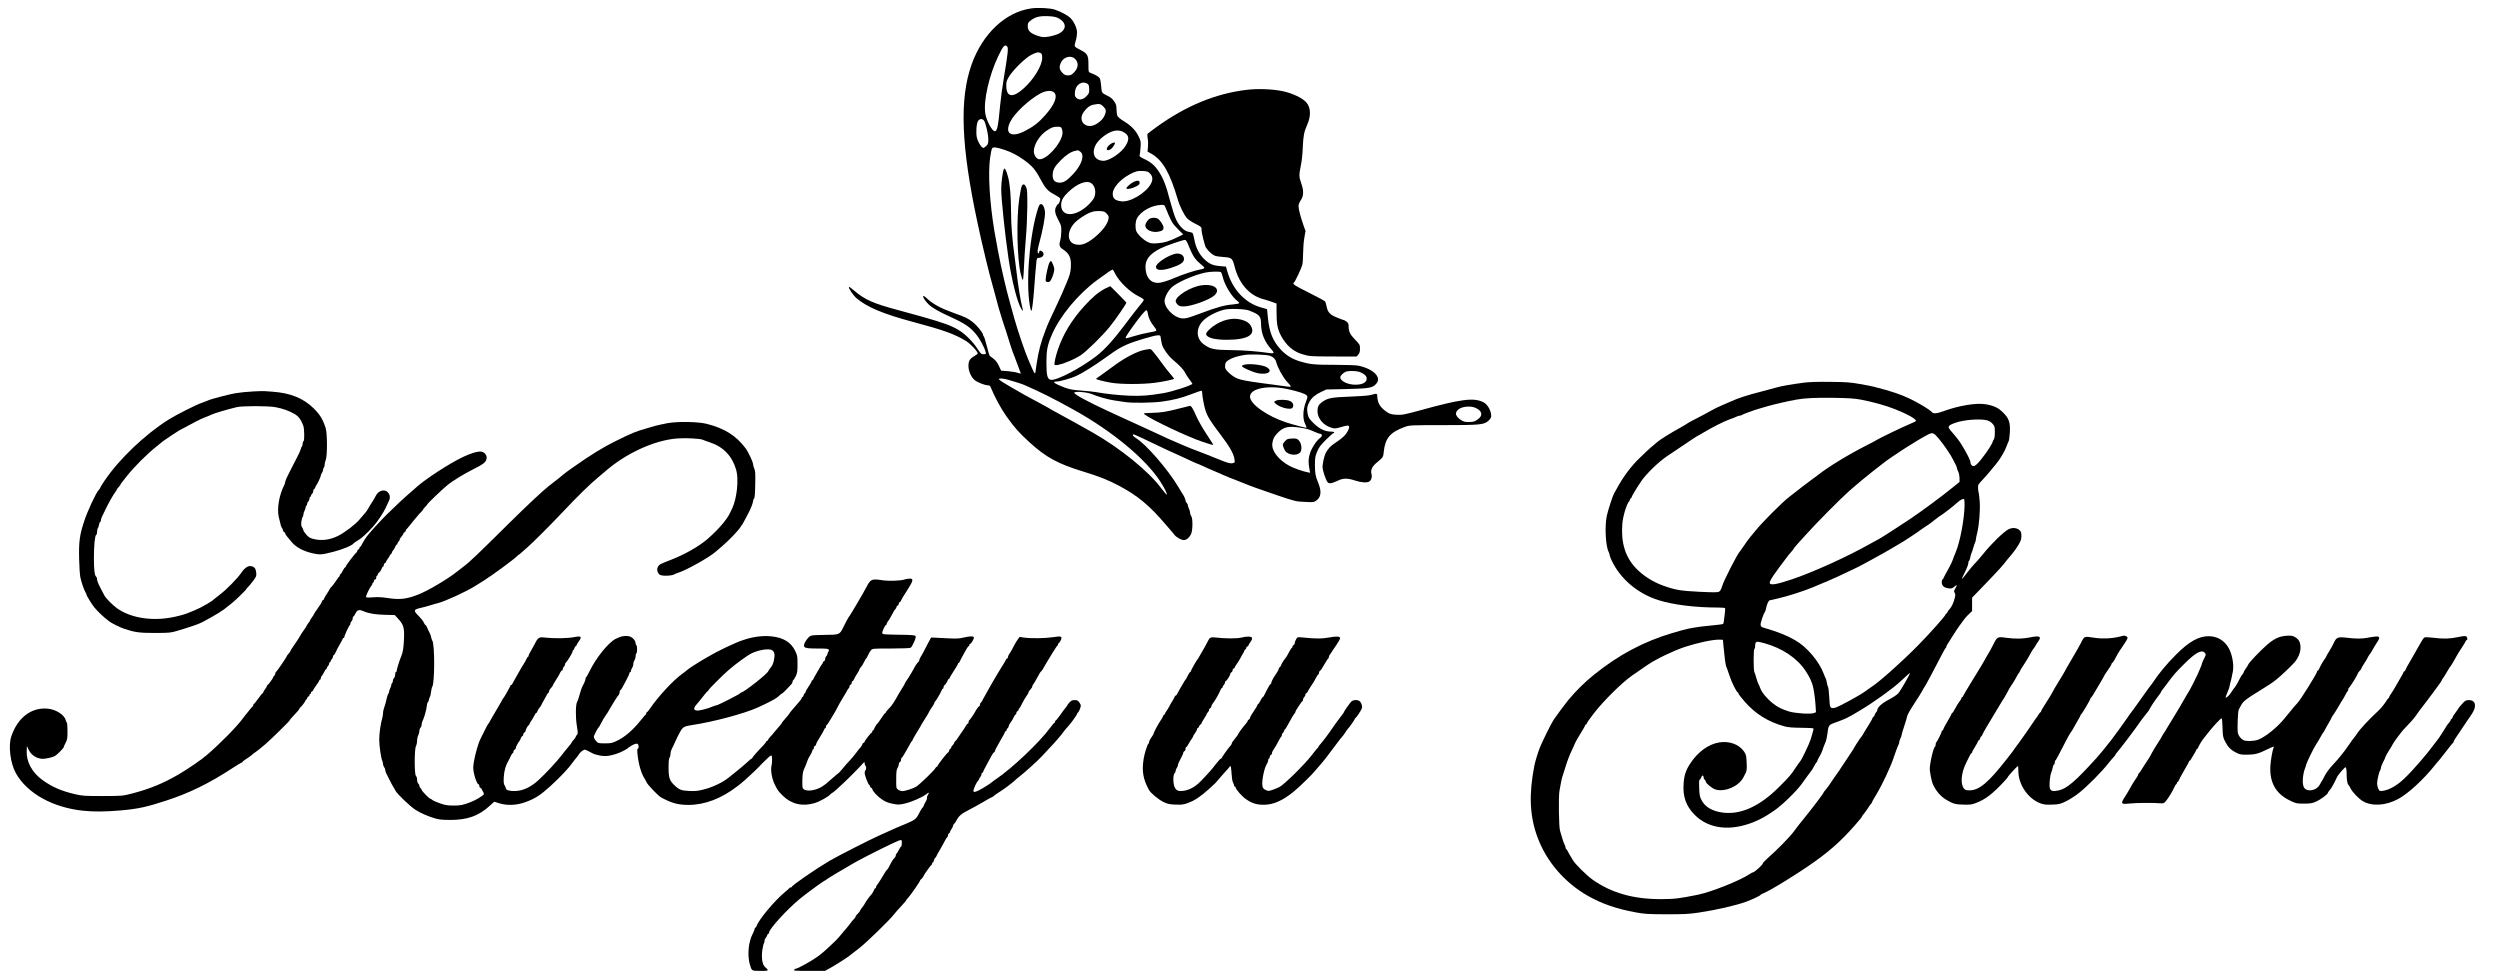
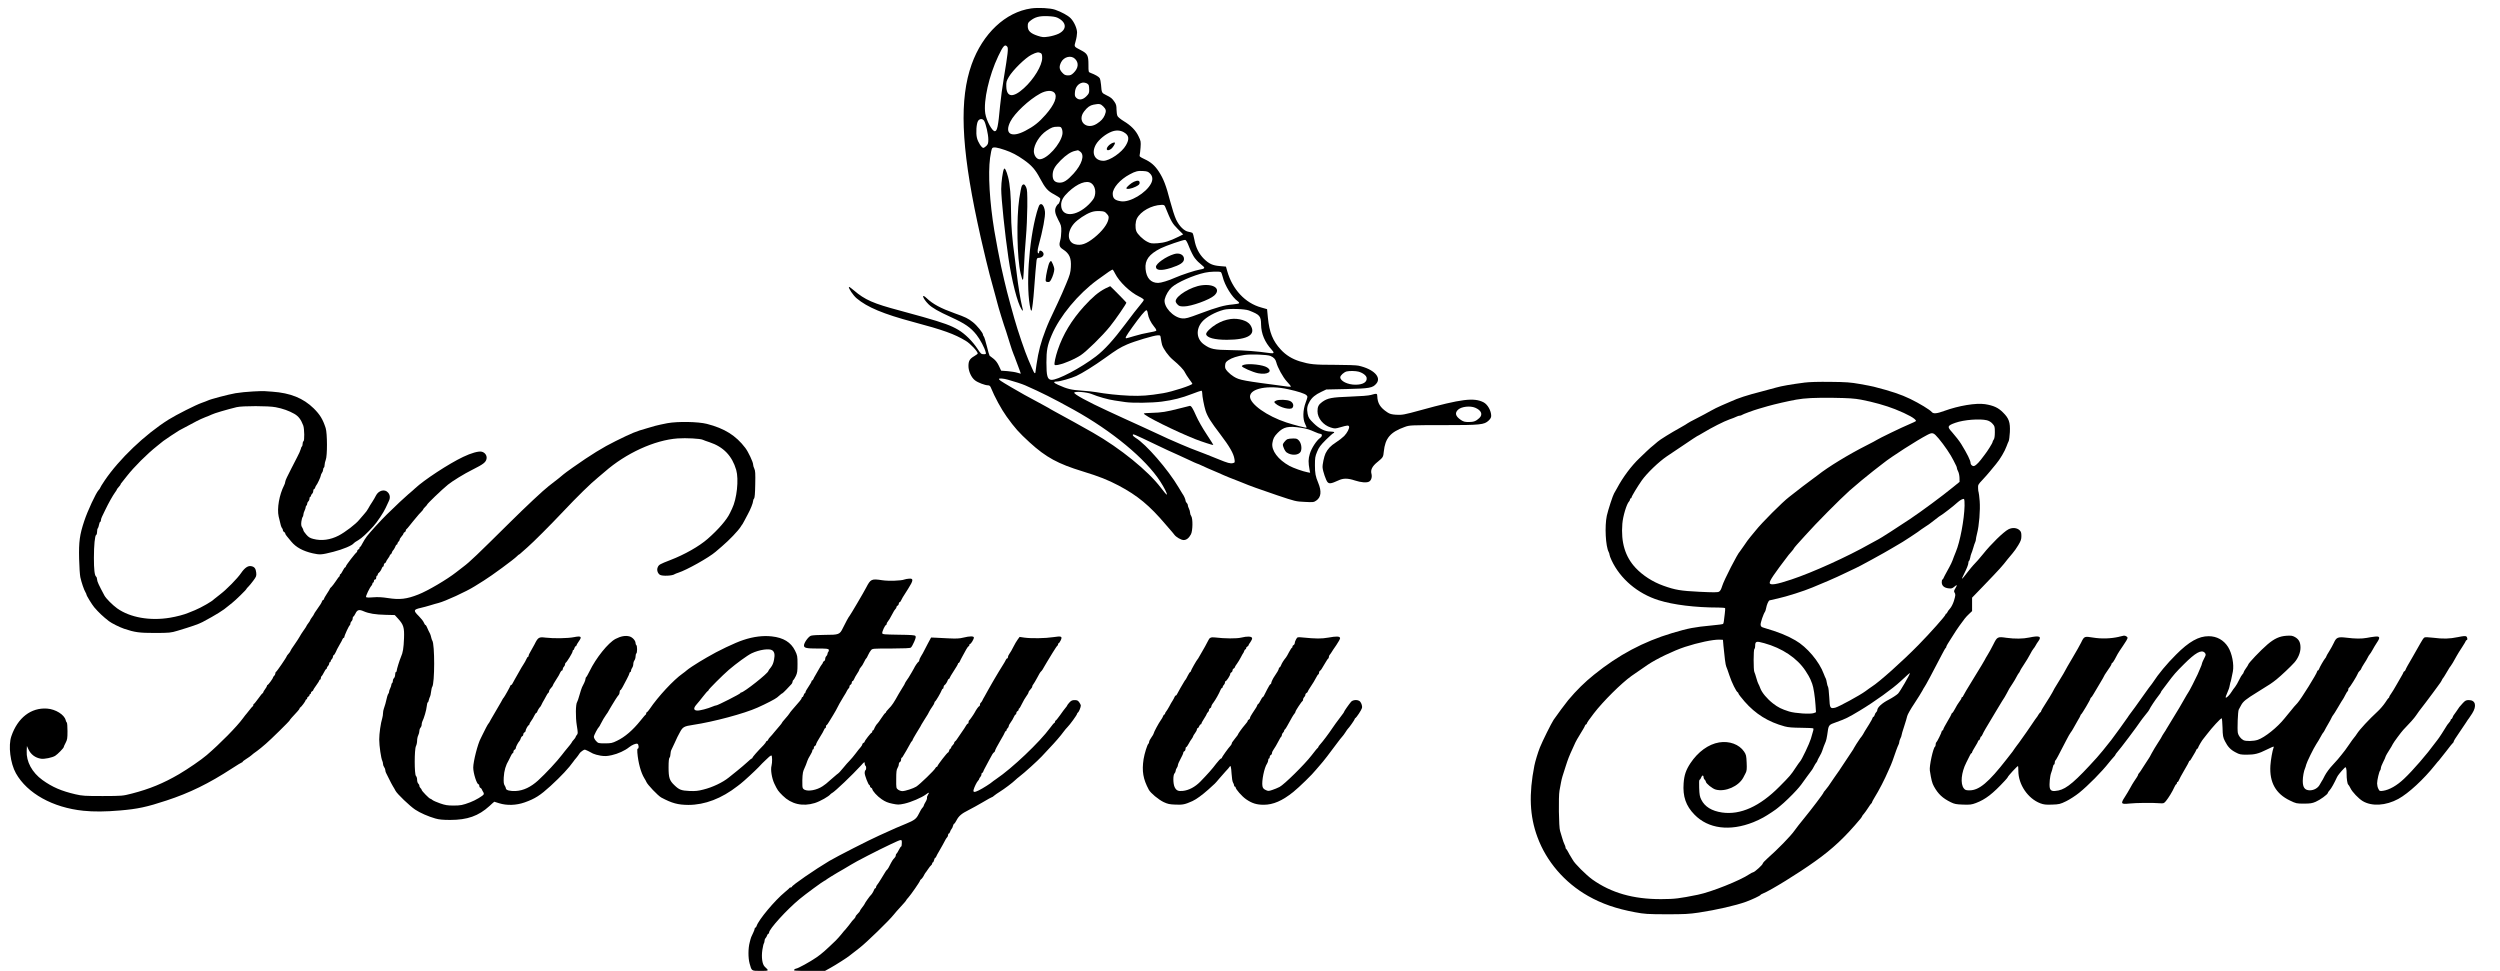
<svg xmlns="http://www.w3.org/2000/svg" version="1.0" width="3296pt" height="1280pt" viewBox="0 0 3296 1280" preserveAspectRatio="xMidYMid meet">
  <g transform="translate(0,1280) scale(0.1,-0.1)" fill="#000000" stroke="none">
    <path d="M13595 12689 c-338 -48 -640 -332 -785 -738 -162 -455 -140 -1070 76 -2081 30 -140 63 -289 74 -330 10 -41 28 -118 40 -170 18 -80 65 -262 125 -475 8 -27 18 -68 24 -90 12 -52 86 -292 116 -375 12 -36 35 -108 50 -160 16 -52 37 -115 48 -140 10 -25 23 -56 27 -70 5 -14 18 -50 30 -80 12 -30 25 -67 30 -81 l8 -26 -46 13 c-25 8 -83 17 -129 21 l-84 6 -29 62 c-20 43 -43 73 -72 96 -24 18 -46 35 -51 39 -4 4 -21 60 -36 124 -16 65 -34 123 -40 129 -6 6 -11 17 -11 24 0 24 -79 122 -132 164 -66 52 -97 67 -243 119 -182 65 -286 121 -367 198 -77 73 -55 -1 23 -79 49 -48 131 -95 294 -169 188 -86 261 -136 339 -234 47 -59 107 -171 121 -229 7 -25 5 -27 -27 -27 -31 0 -38 6 -78 67 -67 103 -167 202 -257 255 -95 56 -187 90 -463 169 -157 44 -157 44 -305 84 -351 93 -463 142 -608 267 -32 28 -61 48 -64 45 -12 -12 55 -112 102 -151 139 -117 352 -206 745 -311 397 -106 542 -158 693 -249 60 -36 157 -139 157 -167 0 -4 -20 -19 -45 -34 -60 -35 -77 -63 -77 -129 -1 -68 38 -155 87 -191 37 -29 132 -65 170 -65 18 0 29 -8 37 -27 52 -128 138 -286 209 -385 111 -154 161 -210 304 -341 216 -197 373 -282 700 -382 221 -68 329 -111 474 -187 249 -132 406 -262 619 -513 42 -49 82 -96 89 -103 7 -7 18 -21 25 -31 23 -32 90 -71 123 -71 37 0 69 25 96 75 25 45 27 210 4 241 -8 10 -15 30 -15 44 0 14 -7 38 -15 54 -8 15 -15 36 -15 46 0 10 -7 23 -15 30 -8 7 -15 21 -15 30 0 17 -23 68 -43 94 -4 6 -26 43 -49 81 -138 234 -430 571 -566 652 -20 13 -37 28 -37 35 0 22 -8 25 310 -127 127 -61 183 -87 285 -132 19 -9 82 -38 139 -64 56 -27 105 -49 108 -49 5 0 27 -9 146 -64 44 -20 81 -36 84 -36 2 0 30 -12 61 -26 65 -31 208 -89 267 -110 22 -8 49 -19 60 -24 59 -26 227 -87 444 -160 238 -80 247 -82 362 -87 112 -6 120 -5 152 17 65 44 73 122 26 235 -35 83 -43 126 -43 230 0 99 3 117 29 180 24 58 43 84 117 158 49 48 93 87 99 87 5 0 9 5 9 10 0 6 -20 10 -45 10 -76 0 -152 37 -226 110 -59 58 -68 72 -79 123 -13 67 -7 106 26 163 31 54 74 90 154 128 l65 31 270 6 c300 7 343 14 391 72 71 84 -37 192 -236 236 -25 6 -164 11 -309 11 -276 0 -331 6 -465 46 -100 31 -183 82 -250 155 -105 113 -151 227 -170 419 l-11 114 -77 22 c-212 58 -380 239 -448 479 l-17 60 -80 7 c-96 8 -142 29 -210 95 -66 66 -108 150 -126 252 -8 46 -20 87 -27 91 -7 4 -29 11 -50 14 -57 9 -122 73 -164 161 -20 41 -55 152 -80 247 -51 199 -87 292 -147 384 -53 81 -105 127 -192 167 -57 27 -67 35 -62 52 3 11 9 56 12 101 5 76 4 85 -26 146 -37 79 -101 144 -196 201 -38 23 -75 53 -82 67 -7 14 -13 52 -13 86 0 49 -5 69 -26 100 -33 48 -45 58 -112 91 -57 28 -58 29 -66 135 -3 37 -11 76 -18 88 -12 19 -59 46 -120 69 -28 10 -28 11 -28 108 0 123 -12 146 -101 192 -93 49 -89 42 -68 118 11 37 19 88 19 113 0 55 -39 142 -83 188 -35 37 -121 84 -207 114 -63 22 -221 30 -315 17z m347 -123 c122 -59 128 -155 14 -211 -31 -15 -90 -32 -131 -38 -68 -10 -82 -9 -144 11 -95 31 -131 66 -131 126 0 40 4 49 35 73 60 48 118 64 225 60 65 -2 107 -9 132 -21z m-662 -382 c16 -18 7 -94 -45 -409 -19 -110 -41 -276 -50 -370 -25 -273 -38 -335 -70 -335 -35 0 -110 139 -125 233 -26 167 49 501 171 757 66 139 88 162 119 124z m441 -84 c15 -9 19 -22 19 -65 0 -98 -110 -280 -241 -398 -143 -130 -229 -121 -232 24 -2 57 2 71 33 124 52 90 220 254 299 293 68 34 91 38 122 22z m452 -76 c53 -52 45 -123 -19 -185 -29 -28 -42 -33 -76 -33 -35 1 -48 8 -75 38 -39 42 -42 78 -13 136 37 72 132 95 183 44z m181 -349 c3 -9 6 -37 6 -62 0 -39 -5 -50 -39 -84 -46 -46 -97 -53 -132 -18 -18 18 -21 30 -17 75 5 62 40 109 93 123 34 9 79 -8 89 -34z m-454 -97 c46 -49 4 -155 -114 -290 -88 -101 -157 -155 -271 -214 -184 -95 -275 -38 -195 122 55 111 247 291 395 371 76 41 152 46 185 11z m646 -182 c38 -38 41 -59 19 -114 -20 -46 -48 -77 -104 -113 -138 -89 -266 35 -168 162 42 55 77 80 124 89 76 15 93 12 129 -24z m-1572 -188 c23 -36 56 -181 56 -246 0 -51 -4 -63 -26 -86 -15 -14 -33 -26 -40 -26 -22 0 -71 76 -84 132 -16 64 -7 190 15 224 20 31 60 32 79 2z m1026 -108 c7 -17 10 -46 7 -68 -22 -132 -203 -332 -301 -332 -39 0 -76 52 -76 108 1 86 76 207 167 268 68 45 89 53 144 53 43 1 48 -2 59 -29z m815 -43 c70 -39 78 -89 29 -173 -53 -94 -214 -204 -296 -204 -117 0 -164 102 -99 216 39 66 129 139 209 169 56 21 112 18 157 -8z m-1565 -235 c88 -30 161 -68 247 -129 103 -72 154 -130 213 -242 71 -133 103 -170 190 -215 39 -21 74 -44 77 -52 6 -15 -15 -74 -26 -74 -4 0 -14 -13 -24 -29 -27 -47 -21 -92 24 -178 39 -72 42 -83 41 -153 -1 -41 -6 -91 -12 -110 -21 -71 -14 -97 33 -127 87 -57 112 -113 105 -235 -4 -72 -12 -101 -61 -218 -30 -74 -80 -187 -110 -250 -110 -231 -126 -268 -160 -355 -65 -168 -96 -285 -122 -462 -8 -57 -15 -105 -15 -108 0 -3 -4 -5 -8 -5 -5 0 -22 30 -37 68 -15 37 -37 87 -48 111 -42 96 -140 383 -184 541 -88 313 -112 406 -174 685 -19 84 -69 350 -90 475 -62 378 -84 749 -56 958 8 62 21 120 28 128 16 19 63 12 169 -24z m994 -23 c58 -46 20 -166 -91 -289 -82 -90 -132 -122 -190 -118 -60 4 -86 35 -85 102 2 67 26 111 106 192 72 72 136 114 191 125 17 4 33 7 36 8 4 0 18 -8 33 -20z m918 -287 c35 -34 40 -81 13 -132 -64 -124 -277 -251 -394 -234 -83 12 -110 36 -111 100 0 76 97 188 224 255 77 42 108 49 180 44 49 -3 64 -8 88 -33z m-774 -128 c50 -35 67 -120 37 -190 -8 -20 -41 -61 -73 -92 -169 -165 -362 -167 -362 -4 0 58 27 107 96 172 119 112 239 158 302 114z m972 -306 c81 -199 94 -223 167 -296 l72 -72 -57 -29 c-121 -60 -191 -82 -281 -88 -79 -5 -91 -3 -136 20 -57 29 -129 99 -144 140 -17 45 -13 124 8 166 49 96 193 176 324 180 30 1 39 -3 47 -21z m-768 -97 c25 -27 28 -37 22 -69 -12 -68 -84 -162 -187 -245 -105 -84 -176 -109 -255 -87 -102 27 -108 163 -12 273 47 53 153 124 224 149 35 13 71 17 115 15 57 -3 67 -6 93 -36z m1088 -443 c21 -53 53 -116 71 -139 31 -40 50 -58 112 -110 27 -23 15 -34 -49 -44 -49 -7 -243 -71 -319 -105 -89 -40 -188 -70 -227 -70 -96 0 -154 64 -165 183 -11 118 45 195 199 273 68 34 297 113 322 111 14 -2 28 -27 56 -99z m-979 -344 c55 -110 198 -247 317 -304 34 -16 62 -36 62 -43 0 -7 -22 -38 -48 -68 -26 -29 -115 -144 -197 -254 -155 -207 -273 -337 -385 -423 -200 -153 -513 -318 -590 -310 -51 5 -64 50 -64 228 0 161 12 226 69 361 104 247 349 544 606 731 137 101 192 137 199 133 5 -3 19 -26 31 -51z m1395 18 c6 -4 17 -32 24 -62 26 -111 124 -271 199 -322 13 -9 21 -21 17 -26 -3 -5 -41 -12 -84 -16 -109 -9 -206 -36 -425 -118 -165 -62 -195 -70 -240 -66 -119 10 -254 158 -231 254 13 54 52 120 93 157 71 64 285 159 436 192 66 15 193 19 211 7z m369 -505 c144 -56 160 -73 161 -186 2 -121 49 -233 140 -332 37 -39 32 -52 -18 -45 -175 25 -342 38 -518 40 -226 3 -270 12 -359 76 -97 71 -107 197 -24 296 53 63 174 130 288 160 66 18 275 12 330 -9z m-1332 -42 c8 -54 37 -115 84 -173 23 -27 32 -47 26 -53 -5 -5 -50 -16 -99 -24 -49 -8 -134 -28 -188 -45 -54 -16 -102 -30 -107 -30 -20 0 -5 28 78 144 103 144 171 226 188 226 7 0 15 -19 18 -45z m172 -332 c4 -27 11 -62 16 -80 17 -54 83 -146 139 -193 89 -75 145 -133 162 -170 9 -19 35 -59 57 -89 23 -30 41 -57 41 -60 0 -19 -265 -105 -385 -125 -194 -32 -288 -39 -444 -33 -147 6 -318 25 -441 47 -30 6 -116 15 -190 20 -138 9 -190 22 -310 76 -63 28 -69 44 -16 44 39 0 193 44 255 73 81 37 239 136 377 235 163 117 197 138 294 181 96 42 354 119 402 120 37 1 37 1 43 -46z m1445 -226 c44 -19 66 -43 76 -82 17 -69 88 -199 140 -255 30 -32 54 -61 54 -65 0 -4 -19 -5 -42 -2 -596 78 -633 84 -711 131 -24 14 -60 43 -81 66 -32 36 -37 47 -34 83 3 35 9 45 43 68 43 30 118 54 211 69 85 13 301 5 344 -13z m1161 -207 c58 -16 104 -52 107 -83 7 -55 -49 -89 -147 -89 -101 -1 -201 48 -201 98 0 24 49 68 85 77 36 9 119 7 156 -3z m-4623 -106 c94 -26 185 -56 227 -74 219 -97 362 -168 640 -322 504 -279 949 -647 1142 -946 52 -80 93 -163 87 -173 -3 -5 -38 35 -78 89 -168 223 -538 523 -896 727 -207 117 -290 163 -505 280 -38 21 -74 41 -80 46 -5 4 -41 24 -80 44 -38 21 -92 50 -120 65 -27 15 -81 44 -120 65 -85 47 -282 162 -312 184 -12 9 -23 19 -23 24 0 12 59 8 118 -9z m3697 -126 c127 -28 217 -57 239 -78 18 -18 18 -20 -10 -97 -38 -103 -40 -215 -7 -282 12 -25 21 -47 18 -49 -6 -6 -160 34 -265 68 -256 84 -480 243 -480 341 0 109 242 156 505 97z m-1135 -50 c0 -44 25 -171 44 -232 25 -77 69 -148 194 -311 123 -162 176 -254 187 -327 7 -45 6 -47 -21 -54 -33 -8 -68 1 -194 53 -52 22 -126 51 -165 66 -157 59 -263 101 -325 129 -36 17 -85 38 -110 48 -25 10 -92 40 -150 68 -58 27 -175 81 -260 120 -85 39 -191 87 -235 107 -44 21 -138 64 -210 97 -263 121 -449 222 -442 241 7 21 164 8 227 -17 89 -37 219 -74 305 -86 44 -6 107 -15 141 -21 93 -14 349 -11 480 6 151 20 262 48 399 101 61 23 116 43 123 43 7 1 12 -12 12 -31z m1310 -459 c73 -12 101 -21 178 -55 29 -13 59 -24 68 -24 29 0 29 -32 -1 -53 -49 -36 -114 -135 -136 -209 -21 -70 -22 -112 -3 -217 l7 -34 -37 7 c-59 11 -185 56 -235 83 -151 83 -241 203 -226 301 9 59 23 87 69 134 79 81 142 95 316 67z" />
    <path d="M14625 10889 c-56 -50 -37 -95 23 -53 19 13 52 63 52 79 0 16 -44 1 -75 -26z" />
    <path d="M13237 10574 c-16 -27 -37 -176 -37 -266 0 -125 48 -588 95 -908 45 -308 119 -595 173 -678 21 -33 23 -23 7 38 -20 77 -53 282 -70 430 -8 69 -21 172 -29 230 -30 214 -46 410 -46 570 -1 220 -14 381 -40 478 -22 82 -42 122 -53 106z" />
    <path d="M13472 10350 c-7 -12 -22 -87 -34 -168 -39 -261 -29 -791 18 -987 28 -114 34 -113 40 7 11 227 16 307 30 473 9 99 17 279 18 400 1 188 -1 226 -16 258 -19 41 -37 47 -56 17z" />
    <path d="M13699 10089 c-6 -12 -19 -52 -30 -89 -108 -389 -147 -1003 -82 -1277 3 -13 8 -21 13 -18 7 4 25 153 34 285 11 153 27 346 32 378 4 23 10 32 24 32 61 0 90 49 51 84 -21 19 -41 14 -41 -10 0 -8 -4 -14 -10 -14 -13 0 -13 42 0 89 60 222 93 398 87 459 -9 86 -51 130 -78 81z" />
    <path d="M13836 9338 c-15 -24 -48 -170 -50 -223 -1 -26 3 -30 26 -33 22 -3 30 3 45 30 24 44 43 107 43 141 0 25 -34 107 -45 107 -2 0 -11 -10 -19 -22z" />
    <path d="M14950 10404 c-35 -15 -100 -71 -100 -86 0 -18 70 -6 121 20 44 22 54 32 54 52 0 31 -26 36 -75 14z" />
-     <path d="M15164 9920 c-29 -12 -64 -63 -64 -94 0 -53 83 -94 163 -82 59 10 77 23 77 55 0 31 -48 104 -79 120 -23 13 -67 13 -97 1z" />
    <path d="M15479 9450 c-107 -32 -239 -125 -239 -168 0 -48 70 -54 192 -16 129 41 178 74 178 120 0 55 -61 86 -131 64z" />
    <path d="M14573 8997 c-92 -48 -169 -113 -283 -238 -164 -182 -275 -367 -345 -574 -30 -89 -49 -181 -41 -194 16 -26 226 50 340 123 77 49 291 259 389 381 74 91 217 300 217 315 0 5 -197 205 -213 217 -1 0 -30 -13 -64 -30z" />
    <path d="M15845 9039 c-144 -18 -345 -141 -345 -210 0 -11 11 -31 25 -44 20 -21 34 -25 84 -25 96 0 337 87 400 144 91 83 3 156 -164 135z" />
    <path d="M16225 8594 c-68 -10 -124 -30 -189 -68 -75 -45 -139 -108 -134 -133 9 -46 111 -73 273 -73 282 1 391 70 309 196 -38 57 -156 92 -259 78z" />
-     <path d="M15084 8186 c-88 -17 -253 -102 -379 -195 -60 -45 -143 -104 -182 -132 -40 -27 -73 -52 -73 -54 0 -8 105 -35 199 -51 132 -22 419 -22 581 0 106 14 235 41 249 52 2 2 -21 31 -51 66 -30 35 -72 88 -93 118 -42 60 -120 162 -147 191 -20 21 -21 21 -104 5z" />
    <path d="M16401 7991 c-14 -4 -26 -11 -28 -17 -5 -16 143 -81 214 -95 126 -24 199 24 118 77 -51 34 -235 55 -304 35z" />
    <path d="M16823 7518 c-28 -13 -28 -20 -5 -40 59 -52 195 -86 221 -55 23 28 10 70 -29 89 -40 20 -151 23 -187 6z" />
    <path d="M15550 7415 c-174 -45 -239 -55 -362 -58 -60 -1 -108 -5 -108 -9 0 -27 421 -236 682 -339 81 -32 230 -80 234 -76 2 2 -38 67 -89 143 -52 78 -112 184 -136 239 -45 103 -66 136 -85 134 -6 -1 -67 -16 -136 -34z" />
    <path d="M16974 7010 c-12 -5 -32 -23 -44 -40 -22 -31 -22 -32 -5 -76 9 -24 26 -51 38 -59 66 -46 165 -38 187 15 17 42 5 110 -26 143 -21 23 -33 27 -77 26 -29 0 -62 -4 -73 -9z" />
-     <path d="M16440 11616 c-411 -48 -806 -211 -1197 -494 -56 -40 -106 -79 -112 -85 -6 -8 -6 -29 0 -62 6 -28 7 -78 4 -111 l-6 -62 54 -31 c145 -83 242 -251 343 -596 26 -91 88 -216 126 -255 19 -19 69 -52 111 -72 72 -35 81 -45 78 -74 -3 -29 41 -210 58 -238 27 -43 80 -92 116 -107 17 -7 70 -15 119 -18 107 -7 115 -15 145 -132 55 -214 189 -369 365 -420 77 -22 110 -33 156 -50 l30 -11 0 -117 c0 -150 13 -220 57 -304 67 -128 163 -212 283 -247 97 -29 101 -29 420 -30 l295 -1 23 26 c17 20 22 39 22 78 0 51 -2 55 -64 119 -67 68 -86 108 -86 180 0 28 -6 42 -26 57 -15 12 -31 21 -37 21 -6 0 -46 15 -90 33 -93 38 -122 69 -137 147 -6 29 -15 59 -22 67 -6 8 -103 60 -215 116 -186 92 -220 115 -194 131 14 9 97 185 110 231 6 22 11 90 11 152 0 61 7 154 16 205 l16 93 -27 75 c-39 112 -65 210 -65 251 0 24 10 51 30 80 39 57 40 125 5 224 -30 85 -30 107 -5 232 13 58 23 156 26 243 6 146 17 203 56 290 54 119 51 230 -9 299 -50 59 -188 124 -318 150 -132 27 -320 34 -465 17z" />
    <path d="M23785 7755 c-165 -21 -302 -45 -370 -65 -33 -10 -116 -32 -185 -50 -196 -50 -316 -89 -413 -134 -17 -8 -70 -31 -116 -50 -46 -19 -113 -53 -150 -74 -36 -21 -118 -65 -181 -97 -63 -32 -117 -61 -120 -65 -3 -4 -48 -31 -100 -60 -118 -65 -268 -158 -295 -183 -11 -11 -36 -31 -54 -46 -19 -14 -60 -50 -90 -79 -31 -29 -74 -71 -96 -92 -108 -103 -219 -251 -298 -400 -16 -30 -33 -59 -37 -65 -14 -20 -80 -221 -96 -295 -29 -138 -16 -402 25 -478 6 -11 11 -28 11 -36 0 -9 12 -41 27 -73 114 -244 343 -439 620 -526 193 -61 483 -97 790 -97 45 0 84 -4 87 -8 2 -4 0 -39 -5 -77 -5 -39 -11 -82 -12 -97 -2 -15 -6 -30 -10 -34 -3 -4 -71 -13 -149 -20 -232 -22 -305 -36 -521 -100 -380 -114 -708 -288 -1032 -550 -123 -99 -227 -201 -340 -335 -28 -33 -155 -204 -192 -259 -31 -47 -146 -278 -181 -365 -25 -62 -63 -187 -73 -240 -74 -376 -62 -664 40 -940 118 -322 358 -602 669 -778 182 -103 371 -168 617 -214 129 -24 163 -26 415 -27 237 0 296 3 425 22 233 35 490 94 625 143 77 28 190 81 190 90 0 3 15 12 33 19 97 38 467 266 687 424 231 164 396 319 598 561 12 15 22 30 22 33 0 4 10 18 23 32 12 14 38 50 57 80 19 30 38 57 42 58 5 2 8 8 8 13 0 5 13 30 29 56 69 112 136 243 190 368 12 28 26 59 31 70 9 19 23 58 70 193 11 31 25 65 30 74 6 10 10 26 10 35 0 10 7 31 15 47 8 15 15 34 15 42 0 8 15 60 34 116 19 57 37 119 41 138 4 19 46 94 94 165 47 72 95 148 106 170 11 22 23 42 26 45 9 8 123 221 229 427 25 48 48 90 53 91 4 2 7 9 7 16 0 7 29 57 65 111 36 55 65 100 65 102 0 3 75 108 113 157 12 16 39 45 60 64 l37 35 0 88 0 89 143 148 c224 233 253 265 327 361 14 17 42 51 62 74 20 22 55 72 77 109 34 57 41 77 41 121 0 44 -5 58 -24 76 -36 34 -96 38 -147 12 -65 -34 -230 -195 -334 -326 -41 -51 -94 -112 -131 -149 -11 -12 -43 -50 -70 -85 -90 -117 -95 -118 -44 -16 28 55 50 112 50 127 0 15 4 29 9 32 5 3 12 22 16 42 3 20 10 44 14 53 5 9 16 43 26 76 9 33 21 68 26 77 5 10 9 26 9 36 0 10 7 44 15 76 28 105 44 311 35 429 -5 59 -11 111 -14 116 -3 5 -7 29 -7 55 -2 43 1 49 57 108 33 35 77 85 99 112 22 27 58 71 80 97 52 61 117 171 139 234 10 28 23 59 29 70 5 11 12 63 15 117 6 130 -12 182 -90 259 -63 64 -125 92 -237 110 -120 18 -346 -19 -541 -90 -94 -35 -141 -39 -161 -14 -26 31 -163 114 -284 173 -122 59 -250 102 -480 161 -22 6 -105 22 -185 36 -123 22 -181 26 -385 28 -161 2 -276 -1 -350 -10z m750 -224 c162 -31 326 -77 450 -126 170 -68 275 -127 275 -155 0 -4 -42 -24 -92 -45 -88 -36 -401 -188 -423 -204 -5 -5 -66 -37 -135 -72 -238 -120 -511 -287 -644 -393 -22 -17 -50 -38 -62 -46 -31 -21 -250 -188 -266 -203 -7 -6 -29 -24 -50 -39 -85 -64 -363 -342 -443 -444 -16 -21 -46 -57 -66 -80 -21 -24 -59 -76 -85 -116 -27 -40 -52 -75 -55 -78 -28 -23 -211 -379 -234 -457 -13 -42 -25 -65 -42 -74 -18 -10 -72 -10 -260 -1 -245 12 -317 24 -473 80 -140 50 -271 134 -366 235 -138 147 -195 337 -175 582 8 101 57 262 88 293 7 7 13 20 13 28 0 8 5 14 10 14 6 0 10 5 10 11 0 14 80 146 136 226 68 96 225 246 330 317 27 18 127 85 222 149 95 65 175 117 177 117 3 0 38 20 78 44 114 69 276 151 347 176 36 12 77 28 92 36 14 8 35 14 45 14 10 0 23 4 28 9 10 9 159 64 220 81 17 5 71 20 120 35 95 27 266 66 375 86 119 21 243 27 495 24 200 -3 272 -8 360 -24z m1661 -272 c29 -8 54 -23 74 -46 28 -31 30 -39 30 -111 0 -53 -5 -84 -15 -98 -8 -10 -15 -25 -15 -32 0 -13 -70 -125 -104 -167 -9 -11 -32 -41 -51 -67 -19 -25 -48 -56 -64 -68 -26 -18 -33 -19 -51 -8 -11 7 -20 22 -20 33 -1 35 -44 121 -123 250 -25 41 -78 108 -121 157 -67 73 -63 86 44 124 112 40 322 56 416 33z m-636 -241 c72 -86 158 -212 195 -288 15 -30 31 -63 36 -72 5 -10 9 -23 9 -30 0 -7 7 -26 16 -43 9 -16 17 -54 18 -84 l1 -54 -85 -69 c-140 -115 -416 -319 -570 -422 -138 -93 -408 -266 -415 -266 -2 0 -52 -28 -112 -61 -292 -166 -757 -377 -1035 -469 -197 -66 -279 -79 -286 -47 -6 27 56 118 250 372 4 6 21 25 38 44 16 18 30 36 30 40 0 3 19 26 41 51 23 25 73 81 113 125 136 153 450 469 581 587 73 65 245 208 312 259 32 24 90 69 129 100 104 85 450 306 583 375 71 37 82 33 151 -48z m341 -883 c-4 -185 -60 -480 -115 -610 -7 -16 -19 -46 -26 -65 -26 -74 -34 -91 -97 -205 -19 -33 -36 -68 -40 -77 -3 -10 -9 -18 -14 -18 -5 0 -9 -17 -9 -37 1 -46 32 -74 94 -80 34 -4 46 0 71 21 38 33 43 26 15 -20 -19 -30 -21 -40 -12 -55 16 -25 15 -36 -8 -113 -12 -37 -33 -79 -50 -98 -17 -18 -33 -41 -36 -50 -3 -10 -10 -18 -15 -18 -5 0 -9 -6 -9 -12 -1 -17 -200 -241 -358 -402 -211 -215 -516 -488 -617 -551 -16 -11 -53 -36 -80 -57 -74 -55 -354 -207 -399 -218 -68 -15 -72 -8 -79 136 -4 70 -11 132 -16 138 -5 6 -12 31 -16 56 -4 25 -10 50 -14 55 -4 6 -16 33 -26 60 -59 162 -222 356 -375 443 -109 64 -229 111 -410 164 -38 11 -45 17 -48 41 -3 26 38 146 58 172 4 6 10 24 13 40 10 54 32 105 47 110 8 2 58 14 110 25 114 25 344 98 455 145 44 18 136 57 205 86 69 29 178 79 243 111 65 32 120 58 122 58 10 0 403 215 475 260 41 25 82 49 90 53 25 10 290 184 300 197 3 3 29 21 58 39 30 19 59 39 65 45 7 7 28 23 47 36 19 13 41 30 48 37 8 7 23 18 34 24 31 17 176 129 223 173 36 33 79 56 89 46 5 -5 8 -43 7 -85z m-3180 -1840 c14 -153 29 -266 38 -283 5 -9 23 -61 41 -115 31 -95 92 -218 111 -225 5 -2 9 -9 9 -16 0 -6 36 -53 80 -104 145 -166 313 -270 530 -329 48 -13 106 -17 217 -18 84 -1 156 -4 159 -8 7 -7 4 -20 -31 -136 -19 -64 -121 -278 -142 -299 -8 -8 -35 -47 -61 -86 -60 -92 -75 -109 -212 -247 -259 -261 -514 -376 -756 -341 -136 20 -228 76 -274 169 -20 39 -25 67 -28 156 -3 69 -1 107 6 107 5 0 15 14 21 31 11 32 31 32 31 0 0 -10 7 -24 15 -31 8 -7 15 -18 15 -25 0 -23 87 -94 131 -105 126 -34 302 44 363 159 9 17 23 45 32 62 13 25 16 52 12 134 -4 92 -7 106 -34 146 -64 95 -194 143 -328 121 -141 -23 -280 -124 -380 -275 -59 -90 -81 -156 -89 -263 -13 -174 30 -299 143 -414 182 -187 466 -223 776 -100 40 16 100 44 131 62 54 29 181 114 193 128 3 3 19 16 35 29 37 28 157 143 210 203 48 53 68 79 141 183 32 44 60 82 63 85 3 3 15 23 26 45 11 22 26 46 33 53 6 7 12 17 12 22 0 5 13 31 29 58 16 27 32 60 35 73 7 25 32 90 47 124 5 11 14 49 19 85 19 138 13 131 125 171 118 42 152 59 305 151 192 115 436 291 536 385 91 85 124 114 124 108 0 -19 -129 -241 -156 -269 -18 -18 -73 -54 -122 -80 -89 -45 -152 -103 -152 -139 0 -8 -6 -20 -14 -26 -8 -7 -17 -23 -20 -36 -4 -14 -11 -25 -16 -25 -6 0 -10 -5 -10 -11 0 -6 -21 -45 -47 -87 -57 -90 -70 -112 -80 -132 -4 -8 -12 -20 -17 -26 -12 -13 -20 -24 -71 -102 -19 -30 -35 -56 -35 -58 0 -3 -8 -17 -19 -32 -30 -44 -155 -232 -166 -250 -5 -10 -12 -19 -15 -22 -3 -3 -29 -40 -58 -83 -72 -108 -93 -137 -119 -167 -13 -13 -23 -28 -23 -32 0 -10 -157 -217 -252 -333 -53 -65 -107 -133 -132 -169 -49 -70 -223 -248 -350 -359 -36 -32 -66 -64 -66 -72 0 -16 -109 -115 -127 -115 -6 0 -29 -12 -50 -26 -121 -82 -501 -234 -678 -270 -248 -50 -301 -57 -485 -58 -367 -1 -658 82 -908 260 -81 59 -234 211 -256 256 -3 7 -15 27 -26 43 -11 17 -28 46 -37 65 -10 19 -21 36 -25 38 -5 2 -8 10 -8 19 0 8 -6 27 -14 41 -8 15 -22 54 -31 87 -9 33 -22 74 -27 90 -17 45 -22 458 -8 530 7 33 16 81 20 108 5 26 13 62 19 80 6 17 25 77 42 132 31 97 45 134 95 242 13 29 29 62 34 75 6 13 16 32 23 43 39 66 73 123 84 140 7 11 16 28 19 38 3 9 10 17 15 17 5 0 9 5 9 10 0 9 36 62 93 135 121 158 363 398 496 493 49 35 162 113 216 149 116 78 340 185 488 234 174 57 373 99 457 96 l45 -2 6 -70z m537 26 c240 -66 436 -198 546 -365 29 -44 58 -94 64 -111 6 -16 17 -43 24 -60 17 -42 37 -172 44 -282 l6 -93 -28 -11 c-44 -17 -246 -4 -327 21 -99 31 -145 54 -212 106 -78 61 -146 142 -167 200 -9 25 -20 50 -25 57 -5 7 -17 41 -27 77 -10 36 -22 73 -27 82 -12 24 -12 295 1 303 6 3 10 19 10 35 0 66 12 71 118 41z" />
    <path d="M3335 7639 c-71 -3 -175 -14 -230 -23 -96 -17 -331 -79 -364 -96 -9 -5 -45 -18 -81 -31 -76 -26 -337 -158 -436 -220 -312 -196 -652 -520 -846 -807 -32 -48 -58 -90 -58 -95 0 -4 -9 -18 -21 -30 -34 -36 -145 -274 -188 -405 -61 -183 -73 -273 -68 -497 2 -105 10 -215 16 -245 15 -69 49 -168 67 -197 8 -12 14 -27 14 -32 0 -14 73 -132 102 -167 58 -68 117 -124 195 -184 35 -27 137 -78 198 -99 142 -48 201 -56 410 -56 190 1 205 2 295 29 184 55 279 88 330 115 173 92 281 159 335 208 11 10 36 30 55 44 41 31 190 176 190 186 0 3 10 15 23 27 12 12 42 47 66 80 40 54 43 62 39 106 -6 55 -23 78 -67 86 -41 8 -85 -22 -131 -89 -50 -74 -192 -218 -280 -285 -41 -31 -77 -60 -80 -63 -20 -25 -168 -110 -251 -144 -35 -14 -73 -30 -84 -34 -52 -23 -159 -51 -244 -65 -263 -44 -525 2 -696 123 -60 43 -148 131 -168 169 -76 141 -97 188 -97 212 0 15 -6 33 -14 39 -19 16 -28 92 -28 246 0 165 13 297 30 303 7 2 12 20 12 42 0 21 4 41 9 44 5 4 12 24 16 46 4 22 11 40 16 40 5 0 9 9 9 19 0 11 6 32 14 48 8 15 28 57 45 93 41 86 98 187 127 227 13 17 24 35 24 38 0 4 6 13 13 20 27 31 37 44 37 50 0 4 6 13 13 20 13 16 17 20 67 85 96 123 266 293 401 400 35 28 72 57 82 66 17 14 176 120 209 139 19 11 148 80 233 124 28 15 77 37 110 50 33 12 71 28 85 35 32 17 203 67 330 98 75 18 422 18 515 -1 92 -17 177 -48 245 -87 56 -32 88 -75 118 -154 16 -44 18 -203 3 -208 -6 -2 -11 -17 -11 -32 0 -16 -4 -31 -9 -35 -5 -3 -13 -19 -16 -37 -4 -17 -26 -66 -48 -107 -22 -42 -56 -107 -75 -146 -19 -38 -46 -91 -58 -116 -13 -26 -24 -54 -24 -64 0 -9 -6 -29 -14 -43 -64 -125 -96 -306 -72 -412 26 -115 34 -142 45 -153 6 -6 11 -19 11 -28 0 -9 7 -19 15 -23 8 -3 15 -11 15 -18 0 -7 10 -25 23 -39 12 -15 38 -46 57 -69 63 -76 153 -125 283 -155 95 -21 115 -20 272 20 126 32 252 85 270 114 3 5 29 23 58 39 45 26 117 92 200 184 48 52 136 184 162 243 14 33 33 73 41 88 21 42 17 82 -10 113 -43 51 -126 29 -161 -42 -8 -18 -30 -54 -47 -81 -18 -26 -42 -66 -53 -87 -11 -21 -33 -52 -50 -69 -16 -18 -47 -53 -68 -79 -44 -56 -187 -165 -272 -209 -110 -57 -227 -73 -335 -44 -43 11 -63 23 -92 57 -21 24 -38 49 -38 56 0 7 -7 24 -16 38 -13 18 -15 37 -11 76 4 28 11 56 17 62 5 5 10 20 10 32 0 12 7 35 15 50 8 16 15 37 15 46 0 9 5 20 10 23 6 3 10 14 10 24 0 10 7 24 15 31 8 7 15 23 15 36 0 13 5 24 10 24 6 0 10 6 10 14 0 7 7 19 15 26 8 7 15 23 15 36 0 13 4 24 9 24 5 0 13 10 17 23 4 12 9 24 13 27 12 10 61 115 61 131 0 8 7 24 15 35 8 10 15 29 15 41 0 12 5 25 10 28 6 3 10 20 10 36 0 16 7 46 15 66 22 52 21 350 -1 419 -38 117 -74 176 -157 259 -139 136 -308 204 -547 221 -41 3 -86 6 -100 7 -14 2 -83 0 -155 -4z" />
    <path d="M18075 7593 c-32 -9 -133 -17 -275 -22 -247 -9 -296 -19 -369 -71 -47 -34 -61 -62 -61 -122 0 -91 75 -183 174 -214 55 -17 58 -17 131 4 86 25 104 27 111 9 8 -22 -25 -86 -66 -127 -22 -22 -71 -60 -109 -84 -68 -44 -104 -82 -134 -141 -20 -40 -44 -153 -40 -190 4 -50 45 -169 65 -191 23 -25 49 -21 141 21 67 32 124 32 221 0 79 -26 154 -32 185 -15 30 15 44 62 32 105 -13 50 10 97 76 151 78 64 80 67 87 140 18 177 86 257 276 325 64 23 71 24 505 24 497 0 542 5 601 60 24 23 34 41 34 62 0 68 -47 151 -101 179 -127 65 -292 44 -829 -104 -218 -60 -245 -65 -326 -60 -57 4 -82 11 -112 31 -96 63 -131 121 -134 216 -1 35 -7 36 -83 14z m1373 -168 c83 -35 105 -90 55 -137 -44 -41 -74 -52 -140 -52 -50 0 -69 5 -102 27 -73 49 -85 94 -35 138 45 39 156 51 222 24z" />
    <path d="M8800 7221 c-58 -11 -130 -27 -160 -35 -30 -9 -80 -24 -110 -32 -149 -42 -192 -60 -415 -170 -163 -80 -327 -181 -561 -346 -60 -42 -118 -85 -129 -95 -16 -16 -67 -56 -190 -151 -74 -57 -303 -272 -515 -482 -425 -421 -527 -519 -609 -580 -19 -14 -63 -48 -97 -75 -118 -93 -375 -245 -499 -293 -154 -61 -245 -71 -400 -47 -78 12 -133 15 -196 10 -56 -5 -89 -3 -93 3 -7 11 48 126 71 150 7 7 13 20 13 28 0 8 5 14 10 14 6 0 10 9 10 20 0 11 7 20 15 20 9 0 15 9 15 25 0 14 5 25 10 25 6 0 10 7 10 15 0 7 6 18 13 22 14 9 35 41 43 66 4 9 10 17 15 17 5 0 9 9 9 20 0 11 7 23 15 26 8 4 15 11 15 17 0 5 11 25 25 43 14 18 25 37 25 43 0 6 4 11 9 11 5 0 13 10 17 23 4 12 9 24 13 27 10 8 31 44 37 63 4 9 10 17 15 17 5 0 9 6 9 14 0 7 7 19 15 26 8 7 15 19 15 27 0 7 11 26 25 41 14 15 25 32 25 38 0 7 7 14 15 18 8 3 15 12 15 20 0 8 3 16 8 18 4 2 23 23 42 48 19 25 39 50 45 56 5 6 26 30 45 54 19 24 47 56 63 71 15 14 27 30 27 34 0 4 11 18 25 31 14 13 25 26 25 29 0 12 195 199 276 265 59 48 215 144 324 198 144 72 176 97 185 144 8 42 -21 83 -65 93 -41 9 -138 -18 -244 -69 -188 -89 -520 -307 -635 -416 -9 -9 -47 -43 -86 -75 -62 -54 -148 -134 -285 -268 -73 -71 -227 -240 -263 -288 -18 -24 -44 -65 -57 -91 -13 -27 -27 -48 -32 -48 -4 0 -8 -6 -8 -14 0 -8 -7 -16 -15 -20 -8 -3 -15 -12 -15 -20 0 -8 -3 -16 -8 -18 -14 -6 -142 -172 -142 -185 0 -7 -4 -13 -9 -13 -5 0 -20 -20 -32 -45 -12 -25 -26 -45 -31 -45 -4 0 -8 -6 -8 -14 0 -8 -3 -16 -7 -18 -5 -1 -25 -29 -46 -61 -21 -32 -47 -65 -57 -75 -11 -9 -20 -19 -20 -23 0 -4 -18 -34 -40 -67 -22 -33 -40 -65 -40 -71 0 -6 -4 -11 -9 -11 -5 0 -11 -8 -15 -17 -7 -22 -20 -42 -68 -110 -21 -29 -38 -55 -38 -59 0 -4 -11 -22 -25 -40 -14 -18 -25 -36 -25 -40 0 -4 -11 -22 -25 -40 -14 -18 -25 -35 -25 -39 0 -3 -17 -29 -38 -58 -20 -29 -44 -65 -52 -82 -8 -16 -39 -62 -67 -103 -29 -40 -53 -78 -53 -83 0 -5 -11 -22 -25 -37 -14 -15 -25 -30 -25 -34 0 -11 -131 -203 -141 -206 -5 -2 -9 -12 -9 -22 0 -9 -7 -23 -15 -30 -8 -7 -15 -16 -15 -21 0 -13 -63 -99 -72 -99 -4 0 -8 -5 -8 -12 0 -6 -11 -26 -25 -44 -14 -18 -25 -37 -25 -43 0 -6 -4 -11 -8 -11 -4 0 -30 -31 -57 -70 -28 -38 -53 -70 -57 -70 -5 0 -8 -6 -8 -14 0 -8 -3 -16 -8 -18 -4 -1 -23 -23 -42 -48 -19 -25 -37 -47 -40 -50 -4 -3 -25 -30 -47 -60 -80 -110 -303 -336 -477 -485 -72 -62 -247 -182 -366 -252 -206 -120 -387 -195 -620 -255 -125 -32 -125 -32 -385 -33 -237 0 -269 2 -360 23 -185 43 -304 94 -435 188 -137 99 -215 243 -208 384 l3 65 18 -40 c32 -71 91 -116 168 -128 44 -7 149 15 186 38 33 20 113 103 113 115 0 5 11 30 25 56 22 42 25 59 25 155 0 59 -4 110 -9 113 -5 3 -12 17 -15 32 -18 72 -133 144 -245 152 -212 15 -388 -121 -471 -364 -43 -123 -14 -357 60 -489 149 -265 487 -453 890 -494 135 -14 289 -13 485 4 226 19 351 45 610 131 303 99 560 225 862 422 69 45 130 82 135 82 4 0 8 3 8 8 0 4 21 20 48 37 26 16 55 37 64 45 22 20 36 30 78 60 19 14 42 32 51 40 9 8 38 33 65 55 58 49 314 300 314 309 0 6 33 43 102 117 16 17 28 34 28 39 0 4 3 10 8 12 13 5 72 85 72 97 0 6 5 11 10 11 6 0 10 7 10 15 0 9 7 18 15 21 8 4 15 12 15 20 0 8 5 14 10 14 6 0 10 7 10 15 0 9 7 18 15 21 8 4 15 10 15 15 0 6 18 34 40 64 22 30 40 59 40 65 0 5 5 10 10 10 6 0 10 9 10 19 0 11 4 22 9 26 6 3 20 26 32 50 12 25 26 45 31 45 4 0 8 6 8 14 0 7 7 19 15 26 8 7 15 21 15 31 0 11 5 19 10 19 6 0 10 6 10 14 0 7 7 19 15 26 8 7 15 21 15 31 0 11 3 19 8 19 7 0 29 38 46 80 4 8 20 38 36 65 17 28 33 58 36 68 4 9 10 17 15 17 5 0 9 5 9 11 0 19 61 152 73 157 4 2 7 12 7 22 0 9 7 23 15 30 8 7 15 23 15 36 0 13 4 24 8 24 5 0 17 18 28 40 24 51 49 58 109 31 69 -30 154 -44 290 -47 l120 -3 44 -48 c72 -79 83 -117 78 -258 -5 -130 -15 -190 -40 -245 -19 -44 -57 -166 -57 -185 0 -8 -4 -15 -10 -15 -5 0 -10 -15 -10 -34 0 -18 -7 -39 -15 -46 -8 -7 -15 -23 -15 -36 0 -12 -4 -26 -10 -29 -5 -3 -10 -14 -10 -23 0 -9 -7 -30 -15 -46 -8 -15 -15 -36 -15 -45 0 -9 -4 -21 -9 -26 -9 -9 -19 -44 -40 -135 -5 -19 -14 -48 -20 -63 -6 -16 -11 -42 -11 -59 0 -18 -4 -45 -9 -62 -22 -72 -41 -207 -41 -285 0 -84 24 -251 41 -283 5 -10 9 -28 9 -40 0 -13 7 -32 15 -42 8 -11 15 -28 15 -38 0 -10 4 -26 9 -36 5 -9 23 -46 41 -82 17 -36 40 -78 50 -95 11 -16 26 -44 35 -61 21 -41 188 -201 259 -248 64 -43 174 -91 266 -117 49 -14 98 -19 196 -19 226 0 373 52 517 183 7 7 24 22 38 35 l26 22 64 -20 c102 -32 225 -28 336 11 136 48 205 92 342 217 140 128 243 239 301 322 8 12 25 34 38 48 13 15 30 39 39 53 9 15 29 34 45 43 32 19 21 22 136 -39 18 -9 64 -22 102 -28 57 -8 82 -7 146 7 79 17 176 61 229 105 39 31 90 52 109 45 18 -7 22 -64 5 -64 -7 0 -9 -18 -6 -52 11 -134 47 -265 92 -338 12 -19 24 -40 26 -47 12 -35 154 -184 198 -208 141 -75 219 -96 356 -97 218 0 438 84 650 249 17 13 35 27 40 31 41 31 193 172 237 218 29 32 68 71 87 88 18 17 42 39 52 49 10 9 24 17 29 17 12 0 13 -94 2 -135 -15 -51 4 -166 37 -236 43 -89 49 -97 110 -158 113 -113 263 -148 424 -98 70 22 186 88 207 117 3 4 13 11 22 16 39 21 263 235 376 358 47 53 52 56 52 33 0 -14 5 -29 10 -32 6 -3 10 -17 10 -30 0 -13 -4 -27 -10 -30 -5 -3 -10 -19 -10 -35 0 -33 49 -160 62 -160 4 0 8 -7 8 -15 0 -9 7 -18 15 -21 8 -4 15 -10 15 -15 0 -24 67 -98 124 -136 48 -33 83 -47 142 -59 73 -15 83 -15 159 1 86 19 228 80 281 120 42 32 51 32 30 -1 -10 -14 -16 -33 -14 -42 2 -9 -6 -34 -19 -54 -13 -21 -23 -42 -23 -47 0 -5 -6 -16 -12 -23 -18 -19 -34 -46 -57 -93 -29 -59 -56 -80 -166 -125 -122 -51 -156 -65 -220 -95 -27 -12 -88 -40 -135 -61 -128 -57 -553 -274 -655 -334 -188 -112 -495 -323 -495 -342 0 -4 -6 -8 -14 -8 -8 0 -16 -3 -18 -7 -1 -5 -28 -28 -58 -53 -136 -112 -349 -367 -375 -449 -3 -12 -11 -21 -16 -21 -5 0 -9 -6 -9 -14 0 -8 -8 -29 -17 -48 -29 -59 -32 -65 -48 -130 -22 -81 -22 -207 -2 -280 28 -101 23 -98 144 -98 115 0 115 0 56 55 -33 32 -46 122 -32 220 7 44 16 84 21 89 4 6 8 20 8 32 0 13 6 29 14 36 7 8 17 24 20 36 4 12 12 22 17 22 5 0 9 7 9 15 0 46 232 301 402 442 77 64 307 233 328 241 8 3 17 8 20 12 3 3 34 24 70 46 36 21 72 44 81 49 9 6 48 28 85 49 38 22 80 47 94 56 51 34 366 196 520 268 156 73 150 72 150 18 0 -25 -4 -46 -8 -46 -5 0 -19 -20 -31 -45 -12 -24 -26 -47 -32 -50 -5 -4 -9 -14 -9 -24 0 -10 -9 -26 -20 -36 -12 -10 -30 -37 -41 -59 -26 -55 -46 -87 -56 -95 -9 -7 -12 -12 -75 -116 -23 -38 -48 -76 -55 -83 -7 -7 -13 -20 -13 -28 0 -8 -4 -14 -9 -14 -5 0 -12 -8 -15 -17 -9 -25 -33 -65 -43 -72 -11 -8 -83 -109 -83 -117 0 -3 -13 -23 -30 -44 -16 -21 -30 -41 -30 -44 0 -8 -18 -31 -42 -54 -10 -9 -18 -21 -18 -27 0 -6 -8 -18 -17 -27 -10 -9 -23 -23 -28 -30 -6 -7 -26 -33 -44 -58 -19 -25 -39 -49 -45 -55 -7 -5 -29 -32 -51 -60 -22 -27 -56 -65 -76 -85 -133 -128 -183 -173 -254 -222 -82 -57 -247 -148 -270 -148 -7 0 -18 -7 -25 -15 -11 -13 12 -15 197 -15 l210 0 74 41 c63 34 233 143 249 159 3 3 23 18 45 35 22 16 45 34 52 40 6 5 23 19 38 30 85 65 391 362 450 438 17 21 50 60 75 86 54 58 90 100 90 106 0 2 12 17 26 32 33 36 154 211 154 223 0 5 6 13 13 17 12 8 32 36 44 63 4 8 9 17 12 20 3 3 20 25 36 50 16 25 36 49 42 53 7 4 13 15 13 22 0 8 4 15 9 15 5 0 12 13 16 30 4 16 10 30 15 30 4 0 10 8 14 18 3 9 19 40 36 67 17 28 39 68 51 90 31 61 46 86 58 98 6 6 11 19 11 29 0 10 4 18 9 18 5 0 13 10 17 23 3 12 12 29 19 37 8 8 17 27 20 43 4 15 11 27 15 27 4 0 18 19 30 43 31 60 67 90 160 137 44 22 130 70 190 105 60 36 113 65 117 65 5 0 19 9 30 20 12 10 45 34 75 52 57 35 170 120 203 153 11 11 37 33 58 49 57 42 241 209 292 264 16 19 59 64 95 102 81 85 153 168 192 222 17 23 40 51 52 62 31 30 126 161 126 174 0 6 6 15 13 19 12 8 37 69 37 92 0 7 -9 26 -21 42 -17 24 -28 29 -60 29 -32 0 -46 -6 -70 -32 -16 -18 -29 -35 -29 -39 0 -3 -9 -17 -21 -30 -12 -13 -44 -57 -72 -97 -28 -39 -54 -72 -59 -72 -4 0 -8 -7 -8 -15 0 -8 -4 -15 -8 -15 -5 0 -30 -29 -56 -65 -139 -190 -504 -536 -711 -675 -27 -19 -52 -36 -55 -40 -14 -15 -125 -86 -175 -110 -59 -29 -77 -27 -69 7 9 35 42 103 60 121 8 7 14 18 14 23 0 6 7 17 15 25 8 9 15 24 15 35 0 10 4 19 9 19 5 0 11 8 15 18 3 9 9 24 14 32 9 16 18 32 64 120 41 78 51 94 66 103 6 4 12 14 12 22 0 7 29 63 65 124 36 60 65 114 65 120 0 6 5 11 10 11 6 0 10 6 10 14 0 7 7 19 15 26 8 7 15 19 15 28 0 8 11 30 26 49 14 18 32 49 40 68 8 19 19 35 24 35 6 0 10 9 10 19 0 10 7 21 15 25 8 3 15 12 15 21 0 8 3 15 8 15 4 0 20 28 37 63 16 34 42 78 57 98 15 20 28 42 28 49 0 6 6 18 13 25 30 34 37 45 37 56 0 7 6 20 14 28 8 9 30 48 51 86 20 39 41 75 48 80 13 11 31 38 47 70 6 11 20 36 33 56 12 20 46 76 76 125 30 49 58 91 63 92 4 2 8 10 8 18 0 8 4 14 8 14 5 0 16 16 26 36 26 55 13 61 -97 44 -104 -16 -291 -19 -383 -6 l-61 9 -25 -34 c-14 -19 -40 -62 -57 -97 -17 -35 -40 -75 -51 -89 -11 -14 -20 -34 -20 -44 0 -11 -5 -19 -10 -19 -6 0 -15 -10 -20 -22 -6 -13 -18 -35 -28 -50 -26 -40 -104 -170 -120 -198 -7 -14 -22 -38 -32 -55 -10 -16 -33 -56 -50 -88 -17 -32 -39 -72 -50 -90 -11 -17 -24 -42 -29 -54 -5 -11 -15 -24 -20 -28 -6 -3 -11 -15 -11 -26 0 -10 -4 -19 -9 -19 -8 0 -41 -46 -61 -85 -13 -25 -66 -100 -72 -103 -5 -2 -8 -12 -8 -23 0 -10 -4 -19 -9 -19 -6 0 -16 -11 -23 -24 -7 -14 -35 -57 -63 -96 -27 -40 -54 -79 -60 -88 -5 -10 -16 -21 -22 -25 -7 -4 -13 -14 -13 -21 0 -7 -9 -21 -20 -31 -11 -10 -20 -24 -20 -32 0 -7 -4 -13 -10 -13 -5 0 -12 -11 -16 -25 -3 -14 -10 -25 -14 -25 -11 0 -140 -167 -140 -180 0 -6 -5 -10 -10 -10 -6 0 -13 -7 -17 -16 -9 -25 -207 -216 -253 -245 -39 -24 -146 -59 -183 -59 -17 0 -43 9 -57 20 -24 18 -25 22 -24 139 0 94 4 125 17 145 9 14 17 36 17 50 0 13 7 26 15 30 8 3 15 17 15 31 0 14 4 25 8 25 5 0 16 15 25 33 10 17 26 46 37 62 10 17 29 50 42 75 13 25 26 47 31 48 4 2 7 8 7 13 0 5 22 44 48 87 27 42 52 84 56 92 7 16 17 32 56 95 43 67 50 79 62 105 7 14 25 43 40 64 16 21 28 45 28 52 0 7 4 14 8 16 11 4 77 118 87 147 3 11 11 21 16 21 5 0 9 9 9 20 0 10 6 23 13 27 14 9 35 41 43 66 4 9 10 17 15 17 5 0 9 5 9 11 0 5 25 47 55 93 30 45 55 88 55 94 0 7 4 12 9 12 5 0 11 8 15 18 3 9 19 40 34 67 16 28 39 69 51 93 13 23 27 42 32 42 5 0 9 7 9 15 0 8 4 15 9 15 13 0 51 63 51 84 0 21 -52 21 -138 0 -51 -13 -91 -15 -196 -10 -72 4 -153 8 -180 9 l-50 2 -43 -80 c-24 -44 -48 -90 -53 -102 -5 -12 -21 -40 -35 -62 -14 -22 -25 -47 -25 -55 0 -8 -3 -16 -7 -18 -11 -4 -51 -62 -63 -90 -6 -13 -19 -36 -30 -53 -11 -16 -23 -37 -27 -45 -4 -8 -19 -33 -35 -54 -15 -21 -28 -43 -28 -47 0 -4 -13 -27 -29 -51 -16 -24 -39 -62 -52 -86 -61 -111 -90 -155 -131 -195 -21 -21 -38 -43 -38 -48 0 -5 -3 -9 -7 -9 -5 0 -28 -30 -53 -68 -24 -37 -48 -70 -53 -73 -10 -7 -34 -47 -43 -71 -3 -10 -10 -18 -15 -18 -5 0 -9 -7 -9 -15 0 -8 -3 -15 -8 -15 -10 0 -92 -106 -92 -118 0 -6 -7 -12 -15 -16 -8 -3 -15 -11 -15 -18 0 -7 -10 -24 -22 -38 -13 -14 -43 -51 -67 -84 -24 -32 -60 -75 -80 -95 -20 -20 -54 -58 -76 -86 -49 -60 -65 -77 -93 -96 -12 -9 -47 -39 -79 -68 -63 -56 -64 -57 -108 -87 -74 -50 -188 -72 -239 -45 -21 12 -26 22 -27 55 -3 99 3 173 16 201 23 52 43 99 50 125 4 14 20 46 36 71 16 25 29 53 29 62 0 10 5 17 10 17 6 0 10 9 10 20 0 11 7 23 15 26 8 4 15 13 15 22 0 8 22 50 49 92 27 42 52 87 56 99 3 11 11 21 16 21 5 0 9 9 9 20 0 11 3 20 8 20 4 0 21 23 37 51 17 28 39 65 50 82 19 29 44 75 83 151 8 15 32 56 53 90 22 33 43 71 48 83 6 11 15 24 20 28 6 3 11 14 11 25 0 10 7 20 15 24 8 3 15 15 15 26 0 11 5 20 10 20 6 0 15 12 21 27 5 14 23 46 39 70 17 24 30 49 30 54 0 6 6 17 13 24 24 28 32 41 52 82 11 24 23 43 26 43 3 0 14 19 24 43 10 23 28 52 39 65 19 22 23 22 265 22 178 1 250 4 261 13 9 7 28 41 43 76 21 48 25 67 16 77 -9 11 -59 14 -222 16 -192 3 -212 5 -215 20 -4 20 37 108 50 108 4 0 8 6 8 14 0 8 6 21 13 28 16 19 31 44 63 105 14 29 32 57 40 64 8 6 14 18 14 26 0 7 7 16 15 19 8 4 15 15 15 25 0 10 5 19 10 19 6 0 15 10 20 23 12 26 16 34 93 154 71 111 74 140 12 134 -21 -1 -49 -7 -61 -11 -42 -17 -208 -22 -289 -10 -145 22 -156 17 -215 -97 -30 -59 -211 -366 -219 -373 -9 -7 -57 -96 -89 -162 -40 -83 -52 -88 -235 -88 -85 0 -168 -5 -185 -11 -34 -12 -92 -93 -92 -129 0 -33 33 -40 180 -40 118 0 142 -2 147 -16 3 -8 1 -20 -6 -27 -6 -6 -11 -19 -11 -28 0 -9 -7 -22 -15 -29 -8 -7 -15 -23 -15 -37 0 -13 -7 -26 -15 -29 -8 -4 -15 -11 -15 -17 0 -6 -6 -18 -14 -26 -8 -9 -26 -38 -41 -66 -14 -27 -35 -63 -46 -80 -10 -16 -22 -38 -25 -47 -4 -10 -10 -18 -15 -18 -5 0 -9 -6 -9 -12 0 -7 -18 -39 -40 -71 -22 -31 -40 -64 -40 -72 0 -8 -4 -15 -9 -15 -5 0 -12 -11 -15 -25 -4 -14 -11 -25 -16 -25 -6 0 -10 -6 -10 -12 0 -7 -13 -27 -28 -44 -96 -110 -127 -147 -130 -155 -3 -8 -33 -45 -79 -97 -13 -14 -23 -28 -23 -31 0 -3 -14 -22 -31 -41 -17 -19 -48 -55 -68 -80 -19 -25 -45 -54 -56 -65 -12 -11 -24 -28 -28 -38 -3 -9 -11 -17 -17 -17 -5 0 -10 -4 -10 -10 0 -5 -15 -24 -32 -43 -77 -78 -148 -159 -148 -168 0 -5 -4 -9 -8 -9 -5 0 -31 -21 -59 -48 -28 -26 -88 -77 -134 -114 -46 -37 -97 -78 -112 -90 -78 -63 -213 -128 -332 -157 -71 -19 -108 -22 -185 -19 -106 5 -135 15 -197 75 -66 62 -78 100 -78 235 0 80 4 121 13 130 6 6 12 27 12 46 0 19 6 46 14 60 8 15 26 54 41 87 14 33 30 68 36 78 6 10 19 36 30 57 41 77 54 85 180 104 262 39 674 149 846 227 111 49 236 114 259 134 49 43 65 55 70 55 5 0 96 93 122 124 6 8 12 22 12 30 0 8 5 18 10 21 6 3 20 27 33 53 19 40 22 64 22 157 0 105 -2 114 -33 178 -55 110 -152 170 -306 187 -112 13 -243 -3 -374 -47 -111 -36 -339 -145 -482 -230 -45 -26 -89 -52 -98 -58 -56 -33 -150 -96 -167 -112 -11 -10 -36 -30 -55 -43 -120 -84 -323 -303 -434 -467 -16 -24 -33 -43 -37 -43 -5 0 -9 -6 -9 -14 0 -8 -3 -16 -7 -18 -5 -1 -35 -37 -68 -78 -100 -125 -206 -217 -310 -266 -63 -31 -78 -34 -158 -34 -87 0 -90 1 -118 31 -16 17 -29 42 -29 55 0 20 51 117 70 134 3 3 11 16 17 30 21 43 60 109 74 126 13 16 29 41 49 79 6 11 18 32 28 47 9 14 30 48 46 75 16 26 36 54 43 61 7 7 13 24 13 38 0 13 4 24 8 24 5 0 19 19 31 42 12 24 38 72 57 108 19 35 34 70 34 77 0 7 5 13 10 13 6 0 10 8 10 18 0 10 7 27 15 38 8 10 15 33 15 49 0 17 7 39 15 49 8 11 15 34 15 52 0 18 5 36 10 39 6 3 10 28 10 55 0 27 -4 52 -10 55 -5 3 -10 15 -10 26 0 33 -41 79 -81 89 -52 14 -114 3 -183 -33 -97 -51 -258 -251 -343 -427 -20 -41 -40 -76 -45 -78 -4 -2 -8 -12 -8 -22 0 -10 -8 -33 -17 -52 -9 -18 -22 -44 -29 -58 -6 -14 -22 -61 -34 -105 -12 -44 -26 -85 -31 -91 -19 -24 -22 -198 -4 -307 16 -99 16 -109 1 -126 -9 -9 -16 -22 -16 -27 0 -5 -11 -21 -25 -36 -14 -15 -25 -30 -25 -33 0 -5 -37 -53 -95 -121 -5 -7 -21 -27 -35 -45 -66 -87 -215 -247 -316 -339 -95 -86 -193 -133 -292 -138 -77 -4 -132 10 -132 35 0 7 -7 25 -16 38 -12 18 -15 43 -12 107 5 88 26 161 67 228 5 8 17 32 26 53 9 20 20 37 25 37 6 0 10 9 10 20 0 11 7 23 15 26 8 4 15 12 15 19 0 16 29 73 47 93 7 7 16 24 19 37 3 13 12 26 20 29 8 3 14 14 14 25 0 10 7 21 15 25 8 3 15 12 15 20 0 18 32 76 43 76 4 0 7 5 7 12 0 6 10 25 23 42 13 17 31 48 41 69 9 20 21 37 25 37 5 0 11 8 15 18 6 19 28 54 38 62 4 3 12 17 18 30 6 14 21 43 35 65 13 22 28 50 34 62 5 11 15 24 20 28 6 3 11 13 11 21 0 9 6 22 13 29 27 31 37 44 37 51 0 4 15 30 33 58 42 65 54 86 66 114 6 12 15 22 21 22 5 0 10 8 10 19 0 10 7 24 15 31 8 7 15 21 15 30 0 10 4 20 8 22 15 6 92 133 92 150 0 10 4 18 9 18 5 0 12 11 15 25 4 14 11 25 16 25 6 0 10 4 10 10 0 5 14 30 32 55 45 63 32 74 -65 55 -81 -16 -264 -19 -375 -6 -86 11 -98 4 -144 -89 -17 -32 -41 -76 -54 -97 -13 -21 -24 -44 -24 -53 0 -8 -4 -15 -9 -15 -5 0 -14 -14 -21 -31 -7 -17 -24 -47 -38 -68 -14 -20 -40 -65 -59 -100 -20 -35 -44 -78 -54 -95 -10 -17 -23 -41 -29 -53 -5 -13 -14 -23 -20 -23 -5 0 -10 -4 -10 -9 0 -9 -81 -153 -90 -161 -4 -3 -10 -12 -14 -20 -4 -8 -12 -24 -19 -35 -7 -11 -37 -63 -67 -115 -30 -52 -60 -104 -67 -115 -7 -11 -15 -27 -19 -35 -4 -8 -10 -17 -14 -20 -6 -5 -53 -93 -77 -145 -8 -16 -19 -38 -24 -49 -39 -70 -99 -306 -99 -385 0 -75 47 -221 70 -221 6 0 10 -9 10 -20 0 -11 6 -23 14 -26 8 -3 17 -13 20 -22 3 -9 11 -24 17 -33 7 -9 10 -23 7 -31 -8 -19 -108 -79 -178 -105 -101 -38 -126 -43 -221 -43 -78 0 -108 5 -177 29 -46 16 -91 36 -101 45 -10 9 -22 16 -27 16 -13 0 -114 103 -114 117 0 6 -7 16 -15 23 -8 7 -15 20 -15 30 0 10 -7 23 -15 30 -8 7 -15 29 -15 50 0 21 -7 43 -15 50 -22 18 -22 352 0 394 8 15 15 48 15 71 0 23 7 56 15 71 8 16 15 42 15 57 0 16 7 35 15 43 8 9 15 26 15 40 0 13 4 32 9 42 21 40 54 151 58 200 3 28 9 52 13 52 5 0 12 15 15 33 4 17 11 37 15 42 4 6 11 34 14 64 4 30 10 59 15 65 34 44 35 565 1 611 -4 6 -11 26 -15 45 -7 32 -16 53 -37 90 -4 8 -13 27 -19 43 -6 15 -14 27 -19 27 -4 0 -14 14 -21 32 -7 18 -37 56 -66 85 -75 74 -72 87 26 109 31 7 88 22 126 34 39 12 86 26 105 30 90 23 369 151 480 221 14 9 68 43 120 75 101 62 400 282 437 321 12 13 25 23 28 23 3 0 13 8 23 18 11 9 49 43 85 75 82 72 300 290 467 467 195 207 369 377 465 455 27 22 67 56 90 76 277 243 655 417 960 439 112 8 299 -2 332 -18 10 -5 50 -20 88 -32 184 -61 298 -180 352 -365 36 -126 9 -382 -55 -512 -5 -10 -17 -36 -28 -58 -39 -85 -154 -218 -294 -340 -111 -97 -304 -207 -492 -279 -139 -54 -151 -60 -166 -96 -15 -33 -1 -79 29 -98 32 -20 165 -14 194 8 6 4 28 13 50 20 109 35 401 198 490 275 17 14 55 47 85 73 96 82 211 202 246 257 10 17 21 32 24 35 3 3 14 23 25 45 11 22 31 60 45 85 35 63 70 151 70 176 0 11 6 26 13 32 8 9 13 65 15 187 3 144 1 180 -12 206 -9 18 -16 43 -16 56 0 31 -64 167 -103 218 -124 163 -273 257 -507 317 -115 29 -382 34 -520 9z m1382 -2995 c29 -22 36 -55 23 -123 -8 -44 -21 -75 -43 -103 -18 -21 -32 -42 -32 -46 0 -28 -324 -284 -359 -284 -6 0 -11 -4 -11 -9 0 -9 -298 -161 -317 -161 -7 0 -27 -6 -45 -14 -67 -29 -176 -57 -209 -54 -46 4 -48 32 -7 79 18 20 58 69 88 108 30 39 58 71 63 71 4 0 7 4 7 10 0 11 188 199 269 269 97 83 246 192 301 218 101 48 235 67 272 39z" />
    <path d="M27935 4404 c-105 -24 -230 -28 -339 -10 -116 19 -118 18 -159 -67 -14 -29 -66 -121 -116 -205 -50 -84 -91 -155 -91 -158 0 -4 -39 -70 -94 -159 -52 -84 -54 -88 -78 -135 -13 -24 -51 -87 -85 -139 -35 -53 -63 -101 -63 -108 0 -7 -4 -13 -8 -13 -4 0 -16 -15 -27 -32 -10 -18 -21 -35 -25 -38 -3 -3 -33 -45 -66 -95 -32 -49 -62 -92 -65 -95 -5 -5 -75 -104 -102 -144 -6 -10 -17 -24 -23 -30 -6 -6 -19 -24 -30 -41 -10 -16 -24 -37 -31 -45 -6 -8 -42 -53 -78 -100 -238 -306 -362 -410 -489 -410 -47 0 -57 4 -75 26 -48 61 -34 209 32 339 22 44 45 90 51 102 6 13 14 23 19 23 4 0 7 5 7 11 0 7 18 40 40 75 22 35 40 68 40 74 0 5 4 10 10 10 5 0 12 11 16 25 3 14 9 25 13 25 4 0 12 12 19 28 13 31 36 70 182 313 57 96 107 176 110 179 3 3 15 25 28 50 26 52 36 69 77 130 17 25 39 63 50 85 11 22 26 46 32 53 7 7 13 17 13 22 0 5 24 45 53 88 30 44 66 105 82 136 15 30 35 63 44 73 9 10 22 29 29 43 7 14 23 40 37 58 45 62 12 75 -120 47 -84 -18 -191 -19 -301 -4 -118 17 -123 15 -174 -88 -24 -49 -59 -111 -77 -140 -18 -29 -33 -55 -33 -58 0 -3 -65 -112 -145 -241 -80 -129 -145 -239 -145 -244 0 -6 -4 -10 -10 -10 -5 0 -10 -6 -10 -14 0 -7 -13 -29 -29 -49 -15 -20 -41 -61 -56 -92 -16 -30 -32 -55 -37 -55 -4 0 -8 -5 -8 -10 0 -6 -25 -52 -55 -102 -30 -50 -55 -97 -55 -105 0 -7 -4 -13 -10 -13 -5 0 -10 -5 -10 -11 0 -16 -63 -143 -72 -147 -5 -2 -8 -14 -8 -27 0 -13 -4 -26 -9 -29 -24 -15 -77 -257 -68 -314 19 -124 30 -167 54 -210 56 -101 113 -155 223 -209 47 -23 70 -28 160 -31 93 -3 112 -1 171 21 126 48 220 120 382 295 20 22 37 42 37 45 0 12 124 147 135 147 3 0 5 -29 5 -64 0 -179 126 -365 290 -427 46 -17 72 -20 155 -17 93 3 106 6 186 45 47 23 124 73 170 110 119 96 301 280 393 398 22 27 50 61 63 74 13 13 23 27 23 31 0 4 12 20 26 36 42 47 256 331 307 408 6 10 17 24 22 30 6 6 24 29 40 51 17 22 32 42 36 45 3 3 9 12 13 20 17 37 82 134 123 186 18 23 33 44 33 48 0 4 5 12 10 19 6 7 39 50 73 97 91 122 110 143 222 255 149 149 228 193 271 151 16 -17 18 -30 5 -54 -19 -34 -41 -85 -41 -94 0 -5 -9 -30 -21 -56 -11 -26 -27 -63 -35 -82 -24 -54 -114 -230 -124 -240 -3 -3 -12 -17 -20 -32 -50 -90 -143 -248 -202 -341 -37 -60 -68 -111 -68 -112 0 -2 -13 -24 -30 -48 -16 -25 -30 -47 -30 -50 0 -3 -22 -39 -49 -80 -27 -41 -64 -103 -83 -138 -18 -35 -35 -66 -39 -69 -3 -3 -32 -48 -65 -100 -32 -52 -62 -96 -66 -98 -5 -2 -8 -8 -8 -13 0 -6 -8 -22 -18 -37 -10 -15 -27 -40 -38 -57 -11 -16 -34 -55 -50 -85 -16 -30 -48 -83 -71 -119 -57 -87 -49 -97 62 -85 85 9 302 12 396 4 54 -4 58 -3 85 29 33 40 86 126 110 181 10 22 21 40 26 40 4 0 8 7 8 15 0 8 4 15 9 15 5 0 13 10 17 22 4 12 35 71 70 130 35 59 64 112 64 117 0 6 4 11 8 11 5 0 14 10 20 23 6 12 23 40 37 62 14 22 28 48 31 58 4 9 10 17 15 17 5 0 9 5 9 12 0 10 56 105 70 118 3 3 24 30 47 60 68 89 179 210 194 210 4 0 9 -55 11 -122 3 -112 6 -128 32 -180 38 -75 74 -113 142 -148 50 -27 65 -30 148 -30 99 0 156 14 254 64 29 15 65 31 79 37 22 8 24 7 18 -8 -15 -37 -37 -161 -42 -238 -13 -220 71 -370 257 -459 82 -40 89 -41 185 -41 83 0 109 4 155 24 57 24 159 98 160 116 0 6 11 22 25 37 21 22 60 93 97 173 9 21 53 75 90 112 22 23 23 23 30 3 4 -11 7 -44 6 -73 -1 -61 10 -135 22 -142 5 -3 18 -25 30 -49 22 -47 106 -135 159 -167 120 -73 306 -62 471 28 135 74 334 258 485 448 22 28 45 55 51 60 6 6 49 60 95 120 46 61 87 112 91 113 5 2 8 9 8 16 0 7 28 53 63 102 34 49 78 114 97 144 19 30 37 57 41 60 3 3 22 31 42 63 64 100 45 177 -44 177 -35 0 -47 -6 -78 -39 -44 -47 -50 -55 -87 -112 -16 -24 -32 -46 -35 -49 -3 -3 -9 -15 -13 -27 -4 -13 -12 -23 -17 -23 -5 0 -9 -6 -9 -13 0 -7 -11 -24 -24 -38 -13 -14 -29 -36 -36 -50 -15 -28 -100 -159 -115 -175 -5 -7 -19 -24 -30 -39 -105 -145 -294 -364 -409 -472 -94 -90 -195 -147 -277 -159 -45 -6 -47 -5 -63 27 -9 17 -16 49 -16 70 0 43 27 159 41 173 5 6 9 19 9 31 0 11 14 47 30 78 17 32 30 62 30 67 0 8 30 61 78 135 6 11 15 27 19 35 9 21 112 159 137 186 88 90 145 155 168 189 14 22 33 49 42 60 20 24 152 199 181 239 11 16 36 49 55 75 39 51 57 78 67 101 4 8 9 17 13 20 3 3 21 30 38 60 47 80 56 94 63 100 6 5 40 62 79 134 12 21 43 73 71 114 27 41 49 79 49 83 0 5 5 9 10 9 15 0 12 36 -4 49 -10 8 -37 6 -111 -9 -112 -23 -191 -25 -328 -8 -68 8 -103 9 -115 2 -9 -6 -32 -39 -51 -75 -19 -35 -69 -123 -111 -195 -43 -72 -81 -140 -84 -152 -4 -12 -11 -22 -16 -22 -4 0 -11 -8 -14 -17 -3 -10 -12 -27 -19 -38 -7 -11 -36 -63 -66 -115 -29 -52 -64 -109 -77 -127 -13 -17 -24 -36 -24 -41 0 -6 -3 -12 -7 -14 -5 -1 -26 -30 -47 -63 -22 -33 -66 -85 -99 -115 -115 -106 -237 -238 -272 -293 -11 -18 -28 -41 -38 -52 -10 -11 -39 -51 -65 -90 -26 -38 -50 -72 -53 -75 -3 -3 -24 -30 -47 -60 -22 -30 -74 -90 -114 -132 -44 -46 -87 -105 -108 -145 -18 -37 -36 -70 -40 -73 -3 -3 -14 -22 -25 -43 -23 -46 -77 -77 -132 -77 -66 1 -93 37 -93 124 0 54 15 135 30 166 4 9 11 30 15 48 7 32 98 218 133 271 24 36 37 59 63 106 11 22 24 42 28 45 3 3 12 16 19 30 6 14 28 52 47 85 20 33 40 71 46 85 6 13 14 27 18 30 4 3 34 50 66 105 32 55 61 102 64 105 3 3 16 26 29 52 13 26 27 50 33 53 5 4 9 15 9 25 0 10 4 20 9 22 11 4 106 157 115 184 3 12 15 29 26 39 11 10 20 22 20 27 0 5 17 35 37 66 21 31 43 68 49 82 6 14 18 33 25 41 8 8 25 35 38 59 13 25 39 68 58 97 48 70 41 88 -30 79 -28 -3 -74 -10 -102 -16 -70 -13 -154 -12 -266 2 -116 14 -136 6 -170 -69 -12 -26 -39 -75 -60 -109 -22 -34 -39 -65 -39 -69 0 -5 -6 -16 -14 -24 -17 -19 -74 -118 -82 -143 -4 -10 -10 -18 -15 -18 -5 0 -9 -5 -9 -11 0 -24 -214 -368 -260 -418 -28 -29 -65 -72 -82 -95 -18 -22 -37 -46 -43 -52 -5 -6 -26 -30 -45 -55 -95 -119 -260 -251 -353 -283 -55 -19 -159 -21 -190 -4 -34 18 -66 60 -73 95 -9 49 0 286 12 308 6 11 19 36 30 55 27 52 63 81 214 174 177 109 190 118 253 168 62 50 190 171 237 224 49 56 80 131 80 194 0 72 -21 111 -73 141 -33 18 -50 21 -111 17 -92 -6 -160 -37 -251 -114 -91 -78 -255 -250 -255 -268 0 -4 -13 -25 -30 -48 -16 -22 -30 -47 -30 -53 0 -7 -7 -18 -15 -25 -8 -7 -28 -40 -44 -74 -16 -34 -40 -76 -53 -92 -14 -16 -34 -45 -46 -64 -25 -42 -69 -86 -78 -77 -3 3 6 32 21 64 15 32 29 73 31 92 3 19 7 37 9 42 5 7 16 59 33 144 18 95 -11 242 -63 325 -58 92 -149 142 -255 142 -132 1 -261 -72 -430 -242 -121 -120 -236 -259 -304 -365 -11 -16 -24 -35 -30 -41 -6 -6 -18 -22 -26 -34 -8 -12 -29 -41 -46 -64 -17 -22 -52 -71 -77 -108 -25 -37 -51 -73 -57 -80 -9 -11 -55 -73 -77 -104 -5 -5 -12 -18 -18 -27 -12 -20 -205 -287 -220 -304 -5 -7 -14 -18 -20 -25 -49 -64 -137 -171 -170 -207 -280 -310 -396 -410 -506 -433 -78 -16 -106 -7 -115 38 -8 45 3 157 20 198 7 17 16 48 20 69 4 20 11 37 16 37 6 0 10 11 10 24 0 14 4 27 9 30 8 5 36 58 143 266 23 46 50 92 58 102 8 9 24 34 35 55 11 21 37 66 57 101 21 34 38 66 38 71 0 5 4 11 8 13 10 4 122 193 122 207 0 5 4 11 8 13 5 2 20 23 34 48 14 25 51 87 82 138 31 51 56 95 56 98 0 3 14 27 32 52 17 26 40 59 50 74 10 15 18 32 18 38 0 5 4 10 8 10 5 0 19 21 33 46 13 25 30 57 38 71 7 14 40 63 72 110 33 46 59 92 59 102 0 16 -30 33 -50 30 -3 -1 -32 -7 -65 -15z" />
    <path d="M16365 4394 c-59 -15 -218 -14 -348 2 -51 6 -72 -3 -88 -41 -11 -24 -67 -126 -97 -175 -12 -19 -25 -42 -29 -50 -3 -8 -10 -17 -13 -20 -11 -9 -90 -148 -90 -159 0 -6 -4 -11 -8 -11 -5 0 -19 -21 -32 -47 -13 -27 -26 -50 -29 -53 -7 -6 -15 -19 -68 -110 -21 -36 -41 -73 -45 -82 -4 -10 -11 -18 -17 -18 -5 0 -11 -8 -15 -17 -3 -10 -15 -31 -25 -48 -11 -16 -32 -52 -46 -80 -15 -27 -33 -57 -41 -66 -8 -8 -14 -21 -14 -27 0 -7 -4 -12 -9 -12 -5 0 -13 -10 -17 -22 -4 -13 -17 -36 -30 -53 -26 -35 -94 -161 -94 -175 0 -6 -13 -29 -30 -52 -16 -22 -30 -49 -30 -59 0 -10 -4 -20 -9 -24 -14 -8 -52 -129 -64 -203 -24 -160 -7 -262 69 -404 24 -44 125 -128 194 -162 56 -26 78 -31 158 -34 95 -4 124 2 222 46 52 24 128 79 210 152 94 84 89 79 141 141 24 29 64 74 87 99 24 25 48 52 52 60 15 26 21 5 27 -91 3 -53 11 -104 19 -116 8 -12 14 -29 14 -38 0 -8 5 -15 10 -15 6 0 10 -5 10 -10 0 -24 84 -120 138 -157 76 -53 139 -73 232 -73 126 0 245 52 391 169 78 63 256 236 296 289 10 13 35 42 56 65 38 41 136 168 227 292 25 34 53 70 63 80 10 10 30 37 44 59 14 23 29 43 32 46 15 12 91 120 91 129 0 5 4 11 8 13 15 6 81 106 88 133 8 31 -12 82 -37 95 -32 18 -84 12 -106 -12 -24 -27 -93 -125 -93 -133 0 -3 -5 -11 -10 -18 -6 -7 -28 -37 -50 -67 -22 -30 -44 -61 -50 -67 -6 -7 -25 -34 -42 -60 -49 -74 -133 -185 -162 -216 -14 -15 -26 -32 -26 -37 0 -4 -4 -10 -8 -12 -5 -1 -41 -46 -81 -98 -94 -122 -361 -384 -421 -415 -25 -13 -69 -31 -97 -40 -48 -16 -54 -16 -87 0 -27 13 -37 25 -42 51 -12 67 24 244 61 297 8 12 15 32 15 44 0 13 5 23 10 23 6 0 10 9 10 20 0 11 7 23 15 26 8 4 15 15 15 26 0 11 11 34 24 51 13 18 39 61 57 97 18 36 37 67 41 68 4 2 8 12 8 22 0 9 7 23 15 30 8 7 15 18 15 25 0 8 4 15 9 17 5 2 21 26 35 53 53 98 78 140 92 156 8 8 14 21 14 27 0 12 81 135 93 140 4 2 7 12 7 22 0 9 7 23 15 30 8 7 15 20 15 30 0 10 7 20 15 24 8 3 15 10 15 15 0 5 19 38 43 73 24 35 54 84 67 111 13 26 27 47 32 47 4 0 8 9 8 20 0 10 6 23 13 27 13 8 17 14 69 103 17 30 35 57 40 58 4 2 8 11 8 21 0 9 5 22 11 28 6 6 16 21 23 32 6 11 35 55 64 96 29 42 52 84 50 93 -5 24 -46 26 -155 6 -93 -16 -159 -16 -343 2 -64 6 -65 6 -82 -24 -10 -17 -18 -39 -18 -50 0 -11 -7 -22 -15 -26 -8 -3 -15 -12 -15 -21 0 -8 -3 -15 -7 -15 -5 0 -21 -26 -38 -57 -16 -32 -34 -63 -40 -70 -33 -41 -53 -72 -66 -105 -6 -16 -15 -28 -20 -28 -5 0 -9 -7 -9 -15 0 -12 -25 -56 -57 -101 -18 -24 -43 -77 -43 -90 0 -8 -4 -14 -10 -14 -5 0 -24 -30 -42 -66 -48 -97 -52 -104 -60 -104 -3 0 -17 -20 -29 -45 -12 -25 -26 -45 -30 -45 -3 0 -9 -8 -13 -17 -6 -19 -11 -28 -63 -105 -18 -26 -33 -55 -33 -63 0 -9 -7 -18 -15 -21 -8 -4 -15 -11 -15 -18 0 -6 -16 -29 -36 -51 -36 -41 -94 -122 -94 -131 0 -3 -6 -11 -12 -18 -7 -8 -20 -24 -28 -36 -8 -12 -21 -28 -27 -36 -7 -7 -13 -18 -13 -25 0 -7 -7 -19 -15 -28 -29 -30 -115 -150 -115 -161 0 -5 -6 -10 -12 -10 -7 -1 -35 -31 -63 -67 -52 -70 -112 -137 -210 -238 -69 -70 -151 -114 -230 -122 -62 -7 -87 5 -109 51 -21 45 -22 159 -1 180 8 8 15 23 15 33 0 11 7 28 15 39 8 10 15 28 15 38 0 11 16 47 35 82 19 34 35 70 35 78 0 9 7 19 15 22 8 4 15 17 15 30 0 13 4 24 9 24 5 0 19 19 31 42 12 23 30 53 41 66 10 14 19 29 19 34 0 5 11 24 25 42 14 18 25 40 25 49 0 10 5 17 10 17 6 0 15 11 20 25 5 14 14 25 20 25 5 0 10 5 10 11 0 7 16 36 35 65 19 29 35 57 35 62 0 5 7 15 15 22 8 7 15 20 15 30 0 10 7 20 15 24 8 3 15 13 15 21 0 9 12 33 28 52 29 39 75 121 93 166 6 15 15 27 20 27 5 0 9 6 9 14 0 7 7 19 15 26 8 7 15 21 15 31 0 11 4 19 9 19 12 0 61 76 61 95 0 9 7 18 15 21 8 4 15 15 15 25 0 11 7 22 15 25 8 4 15 11 15 16 0 6 12 27 28 47 15 20 38 59 52 86 14 28 28 52 31 55 4 3 9 15 13 28 4 12 12 22 17 22 5 0 9 7 9 15 0 9 7 18 15 21 8 4 15 10 15 16 0 5 12 25 26 43 14 19 24 42 22 52 -4 24 -63 27 -143 7z" />
  </g>
</svg>